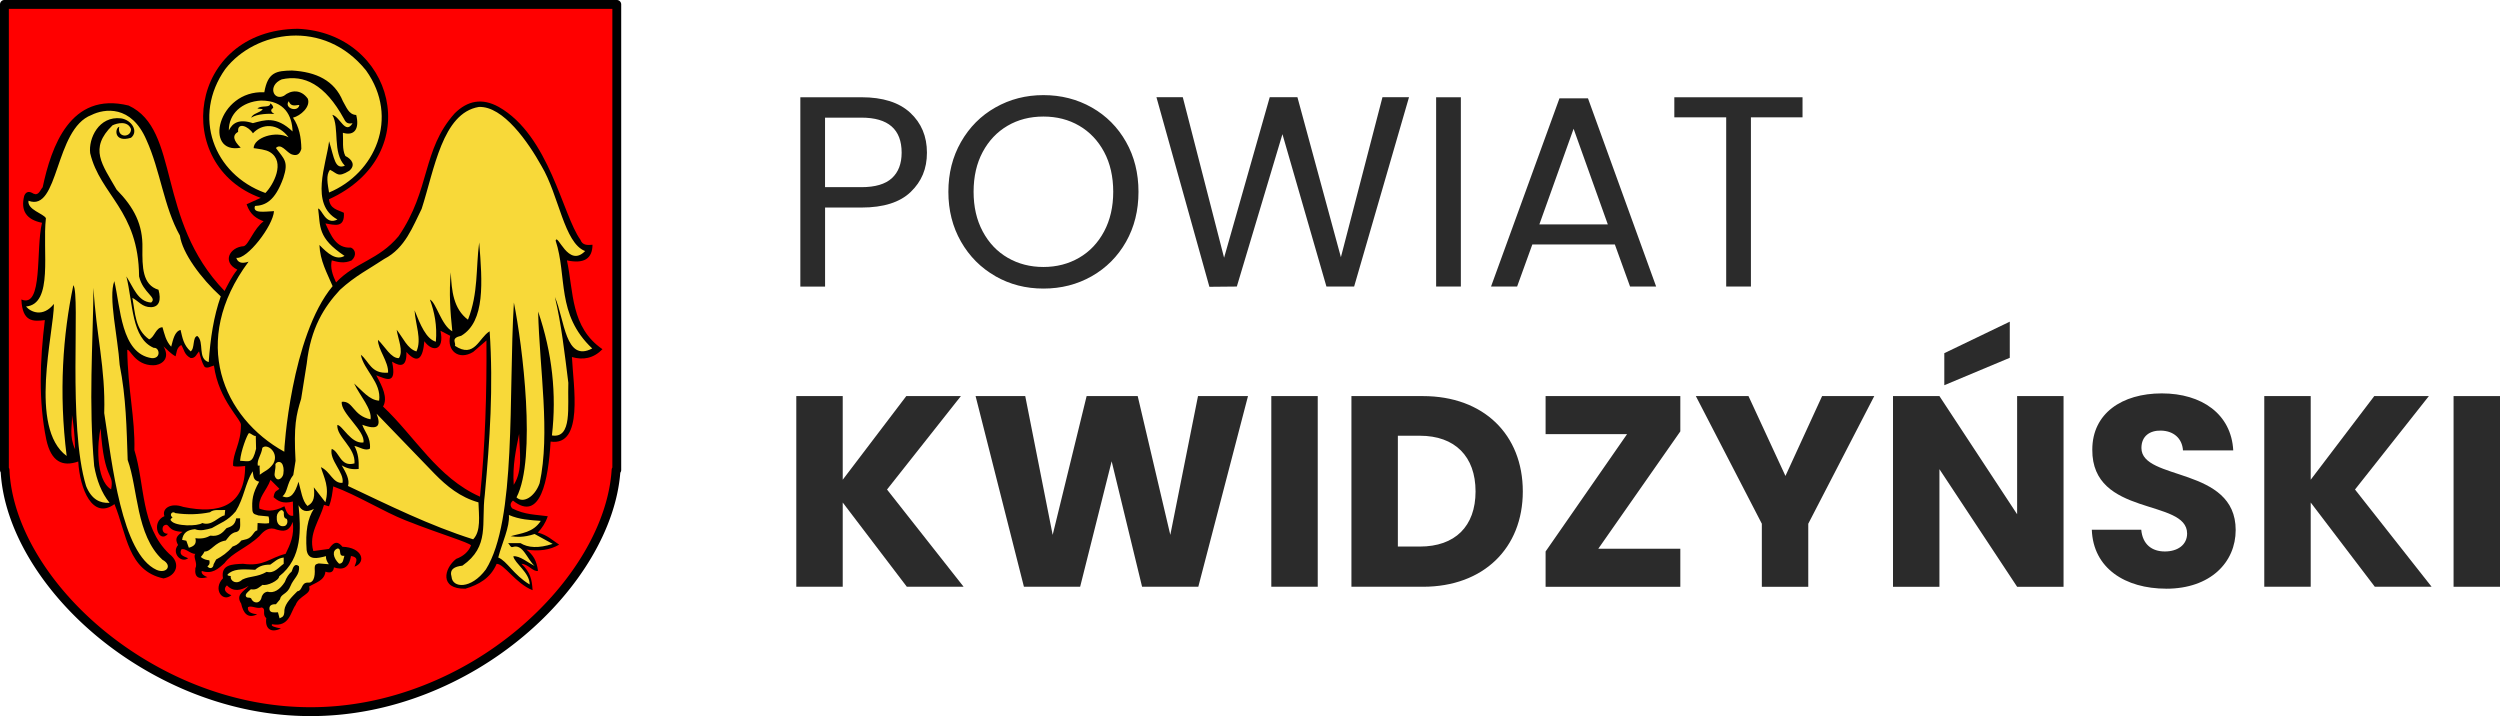
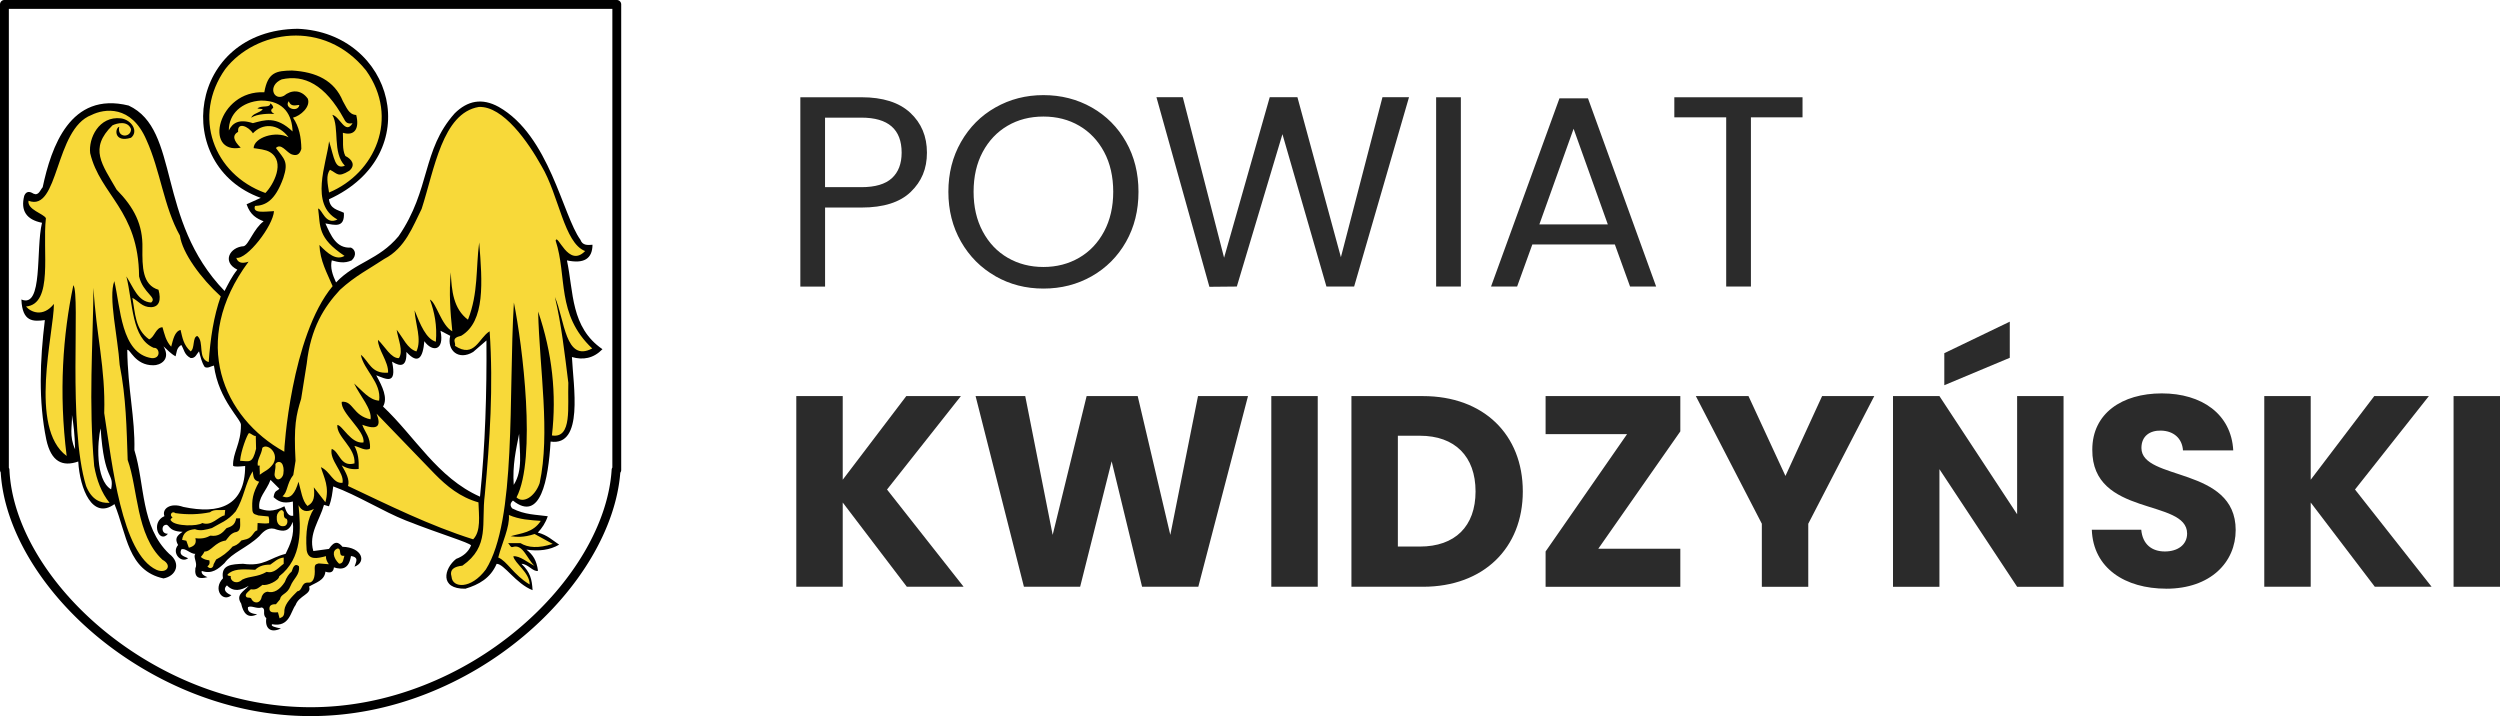
<svg xmlns="http://www.w3.org/2000/svg" xmlns:xlink="http://www.w3.org/1999/xlink" viewBox="0 0 667.09 191.08">
  <style>.E{isolation:isolate}</style>
-   <path d="M1.18,1.18v124.23h.16c1.3,29.83,38.83,64.49,81.54,64.49s79.64-34.66,81.51-64.49h.19V1.18H1.18Z" fill="red" />
  <path d="M82.88 191.08c-10.41 0-20.84-2.01-31-5.96-9.33-3.63-18.33-8.95-26.05-15.37-15.22-12.68-24.77-28.97-25.64-43.7a1.2 1.2 0 0 1-.19-.64V1.18C0 .53.53 0 1.18 0h163.4c.65 0 1.18.53 1.18 1.18v124.23a1.2 1.2 0 0 1-.24.72c-1.17 14.77-10.78 31.03-25.81 43.62-7.79 6.52-16.51 11.69-25.9 15.37-10.11 3.96-20.52 5.96-30.92 5.96zM2.36 124.81c.09.16.15.34.16.54.62 14.24 9.9 30.15 24.82 42.57 7.52 6.26 16.3 11.45 25.39 14.99 9.89 3.85 20.03 5.8 30.15 5.8s20.22-1.95 30.06-5.8c9.16-3.58 17.65-8.62 25.25-14.98 14.77-12.36 24.12-28.29 25.02-42.6.01-.21.08-.41.19-.57V2.36H2.36v122.45z" />
  <g fill-rule="evenodd">
    <path d="M72.19 128.04c-1.14 3.07-3.42 4.71-2.98 7.68 1.73.58 3.55 1.03 6.68-.63.49 1.43 1.02 2.78 2.35 2.53l-.09-3.79c-2.81.7-4.03-.19-5.15-1.17.27-1.95 1.01-1.58 1.54-2.26l-2.35-2.35h0zM69.58 52.8C45.69 44.2 50.13 8 79.44 7.68c25.6 1.06 34.55 33.52 8.34 45.5.31 2.63 2.37 2.8 3.98 3.6.25 4.17-2.5 3.24-4.93 2.84 1.5 3.26 2.89 6.7 6.82 6.45 1.19.53 1.59 2.09.19 3.41-1.95.89-3.63.47-5.31 0-.47 1.96.23 3.92 1.14 5.88 5.19-5.46 11.33-5.92 16.68-12.32 8.63-12.57 6.17-22.92 14.98-32.8 3.39-3.35 7.25-4.2 11.75-1.71 13.53 7.67 17.05 28.96 21.8 35.45.54 1.52 1.87 1.45 3.22 1.33-.03 3.78-2.34 5.13-6.82 4.17 1.8 8.42.96 17.86 9.48 23.7-2.42 2.48-5.18 2.94-8.15 2.09.37 7.71 3.2 23.86-5.69 22.56-.61 10.2-2.68 21.65-10.05 15.74-.78.7-.8 1.39-.19 2.09 3.37 1.73 6.37 1.65 9.48 2.09-.58 1.76-1.52 3.16-2.65 4.36 2.53.65 3.92 2.06 5.69 3.22-2.47 1.46-5.42 1.81-8.72 1.33 1.79 1.44 2.68 2.83 3.08 5.65-1.27.38-2.67-1.86-4.41-1.86 2.4 2.29 2.78 4.18 2.96 7.03-4.45-1.72-7.62-7.06-9.59-7.03-1.64 3.84-4.77 5.56-8.34 6.64-6.98.11-5.7-5.42-2.46-7.96 1.84-.68 3.25-1.81 3.98-3.6-.56-.78-7.94-2.92-17.37-6.63-6.05-2.38-12.94-6.75-19.41-9.11-.25 1.71-.36 3.34-1.14 5.31l-1.33-.38c-1.12 4.07-4.19 7.76-2.84 12.32l4.17-.57c1.54-2.37 2.62-1.78 3.6-.57 5.23.14 6.51 4.09 3.22 5.31.31-1.14 1.37-2.5-.95-2.84-.54 3.45-2.35 3.73-4.55 3.03-.11 1.16-.77 1.65-2.27 1.14-.22 2.36-2.59 2.92-4.36 3.98.8 2.04-2.71 2.37-3.6 4.93-1.34 1.74-1.57 5.98-6.26 5.12-.5.5.82.84 2.35 1.13-2.86 1.38-4.3-.16-3.9-2.77-1.24-.97.08-2.42-1.21-2.84-1.37.48-2.72-.62-3.68-.08-.21 1.26.85 1.75 2.46 1.9-2.5 1.26-3.72-.26-4.28-2.85-1.55-2.38.71-3.21 2.01-4.74-2.09 1.29-4.1 1.68-5.8-.12-1.33 1.24.04 2.21 1.18 2.62-2.24 2.02-5.07-1.56-2.24-4.51-.63-3.7 2.41-3.73 5.34-3.87 5.64.79 7.07-1.59 11.37-2.65 1.18-2.46 2.4-4.89 1.9-8.53-1 2.75-2.57 2.52-4.17 2.09-2.07-.91-3.47.2-4.74 1.71-3.26 3.12-7.3 4.43-9.29 7.2-1.66 1.53-3.32 3.04-6.07 2.09-.15.55.15 1.11 1.52 1.66-2.11.54-3.54.3-3.22-2.42.69-1.31-.74-3.02 0-3.8-1.33.09-2.84-1.79-3.79-1.14-.57 1.42.42 1.71 1.86 2.31-1.91 1.45-4.49-1.45-2.69-3.53-.94-1.66-.38-2.47 1.21-3.52-4.39-.11-3.29-2.52-4.93-1.71-.63.37-.76 2.25 1.02 2.23-2.3 2.82-4.76-3.06-.94-4.7-.73-1.87 1.46-3.73 5.04-2.46 9.64 2.03 16.48-.25 16.5-10.92-1.44.14-2.88.28-3.22-.07-.14-3.41 2.12-5.9 2.09-10.81.32-1.4-5.95-6.58-7.2-15.92-.82.17-1.64.84-2.46.38-.87-1.32-1.12-2.76-1.52-4.17-.66.71-.94 1.9-2.24 1.78-1.77-.91-1.72-2.31-2.5-3.49-1.35.86-1.18 1.99-1.52 3.03-1.23-.65-2.18-1.73-3.22-2.65 2.06 3.56-.92 5.08-2.73 5.04-4.9.04-6.27-4.56-6.94-4.09.14 10.63 2.11 18.1 1.9 26.73 2.87 9.29 1.63 20.35 9.29 27.68 3.28 2.48 1.89 5.93-1.52 6.56-9.51-2.05-9.77-11.74-13.08-19.83-5.88 4.28-9.25-4.06-9.67-11.37-4.16 1.46-7.24.13-8.53-5.88-2.11-10.29-1.7-20.99-.38-31.85-3.05.39-6.02.58-6.26-5.5 5.85 2.46 3.78-13.39 5.5-20.47-4.15-.83-5.76-3.21-4.74-7.2.51-1.24 1.39-1.25 2.46-.57 1.4.62 1.75-.92 2.46-1.71 2.29-10.71 7.32-25.65 22.94-21.8 13.84 6.45 7.23 30.45 25.59 49.48 1-1.9 1.88-3.79 3.41-5.69-4.22-2.09-1.96-6.05 1.71-6.26 1.31-.35 2.67-4.72 5.31-6.64-1.81-.74-3.56-1.62-4.55-4.55l3.79-1.71h0zm60.22 38.05c.1 13.89-.3 27.79-1.72 41.68-11.37-5.04-17.29-15.98-25.87-24.05 1.33-2.29-.14-5.29-1.82-8.34 2.55.94 5.6 2.8 4.22-3.64 2.41 1.51 3.97 1.26 3.83-2.59 3.18 3.52 4.41 1.5 4.79-2.87 2.14 3.04 5.43 2.57 4.31-2.78l2.59 1.34c-.95 3.92 2.24 6.67 6.13 4.31l3.55-3.07h0zm8.72 24.92c.08 4.69 1.1 9.65-1.44 13.61-.36-5.22.6-9.36 1.44-13.61zm-111.67-1.45c-.86 3.37-1.48 13.73 2.8 16.26.9-4.69-1.83-1.76-2.8-16.26zm-7.65-3.58c.11 2.98-.81 5.54.84 9.15-.1-4.09-.44-6.77-.84-9.15h0z" />
    <path d="M92.87 129.66c.51-1.65-.57-3.57-1.69-5.49 1.53.92 2.86 1.14 4.53.96.07-2.29-.1-4.14-1.14-6.15 1.34.27 2.94 1.48 4.15.71.22-3.07-1.41-4.4-2.05-6.35 4.3 1.6 5.06.22 3.81-2.96l15.5 16.06c3.24 3.3 6.8 6.23 11.69 7.61.11 3.66.72 7.65-1.41 9.86-11.61-3.67-22.48-9.08-33.39-14.23h0zm42.91 7.75c2.84 1.24 5.68 1.37 8.52 1.58-2.04 3.16-5.19 3.24-8.05 4.09 1.67.2 3.35.4 6.4-.59l4.82 2.64c-3.78 1.23-6.56 1.04-8.58-.2h-3.3c.37.33.66 1.22 1.18 1.04 2.8-.96 3.82 3.19 5.88 5.03-1.9-.92-3.93-2.74-5.68-2.57.32 1.86 4.41 4.37 4.36 7.53-4.31-2.57-6.03-6.26-8.38-7.2.98-3.8 3.13-8.19 2.84-11.35h0zM70.8 51.49c-13.87-5-19.58-20.5-10.68-33.08 7.97-10.25 26.3-13.59 37.57.4 9 12.65 2.36 27.47-9.89 32.56-.36-2.26-.9-4.63.26-6.06 1.97.95 2.03 2.17 5.14.26 1.73-1.45.78-3.05-1.05-3.95-.92-1.83-.5-4.11-.66-6.19 3.16.97 4.47-1.18 3.56-4.75-2.02-.08-2.61-2.13-3.56-3.69-2.27-5.53-7.15-7.81-13.58-8.17-4.13.08-6.45.38-7.38 5.8-12.45-.6-16.3 16.7-6.3 14.79-1.98-1.96-2.3-3.29-.69-4.24-.26-2.71 2.74-1.49 3.95.4 2.47-2.69 6.64-2.76 9.52 1.07-3.53-1.85-9.28.1-9.33 2.89 1.36.22 3.19.36 4.33 1.05 4.28 2.57.91 8.83-1.22 10.94h0zm-9.74-16.68c.99-1.98 2.65-3.17 6.42-1.95 3.12-.82 6.16-1.99 10.59 2.22-.12-4.22-2.14-8.25-8.41-8.25-5.18.3-8.65 3.61-8.6 7.98h0zm6-3.39c1.36-1.09 5.13-1.14 6.15-1.01-1.7-.95-.31-1.6-.31-1.6 0-.47-.26-.88-.78-1.25.03 1.37-2.46.42-3.43 1.4l1.44.16c-.7 1.01-2.75 1.11-3.08 2.3h0zm9.91-4.33c-1.11 1.79 2.4 2.96 2.9 1.02-.04-.11-.18-.11-.29-.09-.93.13-1.87.34-2.41-.74-.05-.09 0-.25-.2-.19zm17.11 5.78c-1.52.35-1.92-.43-2.32-1.2-5.03-9.18-10.64-11.83-16.59-10.49-3.83 1.63-2.24 5.84.6 4.38 1.84-1.55 4.53-1.8 6.36.77.82 2.17-1.97 4.59-3.95 5.07 1.65 2.39 2.19 5.26 2.23 8.34-.52 1.78-1.55 1.87-2.75 1.38-1.35-.69-2.69-2.97-4.04-1.63 2.18 2.97 3.45 3.54 1.98 7.99-2.24 6.25-4.87 7.34-7.56 7.48-.73 2.07 2.52 1.49 5.07 1.38-.25 3.95-7.19 12.95-10.06 12.46.37 1.17 1.3 1.69 3.27 1.03-15.75 21.19-6.81 41.69 9.54 50.71-.14-.14 1.84-30.9 12.89-44.18-1.51-3.59-3.34-6.75-3.52-11 2.23 2.32 4.47 4.22 6.7 2.92-7.25-4.84-6.4-7.8-7.05-12.63 1.05.09 1.93 4.57 5.16 2.92-7.46-4.05-2.94-14.8-2.23-20.88 1.41 4.6 1.55 7.62 4.21 6.53-3.4-3.52-1.36-10.12-3.35-13.58 2.06.46 3.48 5.45 5.41 2.23h0zm-27.66 82.69c-.53.54-2.13 4.69-2.36 7.39 2.44.08 3.27.95 4.27-3.2l-.08-3.43c-.61.1-1.17-.65-1.83-.76h0zm3.58 3.96c-.28 1.98-1.47 3.08-1.22 4.72h.53c-.14.54.09 1.48 0 2.44 1.26-1 2.38-1.21 3.58-2.9 1.74-2.95-1.64-5.62-2.9-4.27zm3.48 4.37c.19-.6 1.29-1.04 1.86-.03.22.51.48 1.21.26 2.64-.19 1.06-1.55 2.21-2.23.65-.35-.71.28-1.93.11-3.27zm-6.06 1.91c.28 1.13-.02 2.35 1.73 2.74-1.75 3.11-1.99 4.88-1.8 7.68.15 1.17 1 1.04 1.62 1.33l2.68.26c.12.4.23.93.14 1.79-1.04.19-2.01.01-3.05-.04l-.08 1.97c-.95.06-1.19 1.84-2.83 2.33l-1.42.36c-1.07 1.28-1.68 1.34-2.35 1.62-1.36 1.63-2.83 2.63-4.39 3.46l-.68 1.28c-.04.98-.97 1.42-1.66.53.65-.41.68-.98.53-1.59-.76-.11-1.51-.21-2.27-.91.77-.92.79-1.09.98-1.44 1.76.07 2.74-2.53 5.68-2.94.68-.8 1.17-1.76 2.42-2.19 1.94-.22 1.3-2.22 1.41-3.72h-1.06c-.33 1.93-1.48 2.22-2.58 2.62-1.03 1.22-2.09 2.32-4.3 1.99-1.02.54-2.18.94-4 .68.43 1.71-.61 2.22-1.75 2.55l-.67-1.87-1.13-.23c.29-1.93 1.42-2.66 3.42-2.85 1.49.58 3.04.11 4.53-.3 2.17-1.33 4.19-1.86 6.36-4.46 2.22-3.59 2.53-7.48 4.51-10.68h0zm-7.33 10.28l-.15 1.44c-1.63.27-3.4 2.96-5.97 2.04-1.18.9-7.18.93-8.31-.6-.35-.3.02-.6.38-.91-.97-.57-.15-1.87.76-1.13 3.24.47 6.31.36 9.22-.23 1-.87 2.66-.51 4.08-.6h0zm15.64.55c.02.72-.12 1.65.77 1.83.43.68.09 1.72-.56 1.89-1.26.33-2.01-.6-2.08-1.76-.07-1.2.1-1.57.73-2.21.32-.19.64-.61 1.13.25h0zm3.93-1.82c.82 1.51 2.06 2.1 4.1.97-1.68 2.47-2.3 6.18-1.94 11 .42 2.75 2.75 2.26 5.17 1.62-.09.72.24 1.44.75 2.16l-2.69-.22c-.47.19-1.09.05-1.08 1.29.17 2.54-.41 4.03-1.87 3.82-1.82.05-1.28 2.1-2.76 2.33-1.46 1.48-3.24 3.2-3.45 4.96.02 2.11-.75 1.86-1.29 2.26l-.43-1.62c-1.04.06-2.12.17-2.26-.75-.13-.97.43-1.45 1.72-1.4l1.08-1.29c.25-1.57 1.9-1.26 2.8-3.56.78-2.01 2.58-2.98 2.26-5.28-1.02-.89-1.53.07-1.94 1.4-.76.63-1.38 1.56-1.83 2.8-1.35 2.08-2.88 3.06-4.64 2.59-.54.09-1.07.3-1.51 1.29-.35 2.07-2.28 1.94-2.8.54-.52-.51-1.01.02-1.4-.54-.35-.65.56-1.29 1.29-1.94 1.64.28 2.25-.61 3.13-1.19 1.15.37 4.39-1.13 4.42-2.26 6.27-4.83 5.77-12.8 5.17-18.97h0zm-3.96 13.96v1.67c-1.4.99-2.52 2.67-4.55 2.15-2.54 1.48-4.43 1.04-6.51 2.07-1.45 1.42-3.29.48-3.06-.95-1.37-.1-.85-.49-.33-.87 1.74-1.21 4.35-.89 6.84-.8.81-.76 1.88-1.39 4.04-1.38 1.09-.72 1.94-1.7 3.56-1.89h0zm14.44-2.43c-1.65.5-1.28 2.53.33 4.07 1.19.01 1.13-1.22 1.42-2.11-1.84.24-.56-1.77-1.75-1.96h0zm-14.77-13.92c1.4-1.01 1.12-3.46 2.89-5.68l.6-3.78c-.51-9.38.14-12.16 1.49-16.53l1.49-9.36c1.06-9.57 4.64-15.15 8.86-19.72 4.16-3.81 7.93-5.64 11.85-8.27 5.59-2.88 7.63-8.74 9.96-13.35 3.39-10.48 5.53-25.55 15.24-27.19 6.51-.33 13.27 9.51 16.73 15.74 4.67 7.8 6.03 20.6 11.65 22.71-4.5 4.65-7.36-4.91-7.87-2.79 3.14 9.6.1 19.66 9.76 28.78-7.21 3.82-7.33-7.68-9.96-13.74 1.74 7.27 2.61 15.12 3.59 22.91-.24 6.36 1.11 14.92-4.38 14.04 1.28-11.02.08-22.04-3.68-33.06.38 15.52 3.29 32.37.4 45.81-1.31 3.68-4.4 5.48-6.17 3.78 5.39-10.35 1.58-40.74-.7-51.99-1.47 24.73.72 58.16-7.47 71.21-4 5.39-8.92 4.96-9.16 1.99-.61-2.04.78-2.76 2.89-2.99 7.4-5.17 4.98-11.28 5.98-18.92 1.34-14.48 2.31-28.87 1.29-43.62-2.89 1.73-4.01 7.34-9.26 3.88.37-.91-1.27-2.01 1.69-2.69 6.41-3.83 5.64-14.32 4.78-24.9-.91 6.86-.19 13.52-2.99 20.62-3.86-2.88-4.38-7.68-4.58-12.65-.51 5.41-.14 10.59.4 15.74-2.92-1.52-4.32-7.76-5.98-8.47 1.21 3.3 1.97 6.9 1.59 11.25-2.58-.73-4.14-4.52-5.68-8.37.2 3.66 1.98 7.77.5 10.96-2.39-.66-3.6-3.68-5.28-5.78.39 2.61 1.87 5.68.6 7.57-2.08.11-3.74-3.11-5.58-4.88-.07 2.52 2.85 5.84 2.69 8.76-4.59.36-5.04-3.01-7.27-4.78.75 4.08 5.56 7.38 4.88 12.25-2.62-.14-4.55-2.72-6.67-4.58 1.49 3.19 4.84 6.85 4.38 9.56-4.75-.96-4.58-4.99-7.67-4.68-.46 2.92 6.36 7.8 5.78 10.86-3.34.43-5.6-4.6-6.97-4.68-.25 3.22 4.9 6 4.58 10.26-3.82 1.06-3.95-3.11-6.08-3.88-.72 3.02 3.41 6.29 2.89 9.06-2.55.28-3.24-3.05-5.78-4.18.85 2.84 2.34 5.28 1.2 9.36l-3.09-3.98c.45 3.52-.58 4.32-1.69 4.98-1.4-1.35-1.72-4.15-2.39-6.47-.87 2.96-2.09 4.89-4.28 3.88h0zM58.91 79.07c-1.9 5.37-2.77 11.22-3.22 17.55-3.06-.89-1.09-5.39-3.04-6.97-1.35.29-.61 3.4-1.79 4.11-1.89-1.66-2.2-3.71-2.68-5.72-1.58.41-1.98 2.53-2.5 4.47-1.46-1.56-1.79-3.4-2.32-5.18-1.78-.02-2.15 2.73-3.57 3.22-3.76-2.65-3.71-7.05-4.47-11.08 1.65.86 2.59 2.52 5 2.5 2.15-.07 2.74-1.87 1.97-4.65-4.33-1.28-4.33-6.16-4.29-11.08.16-6.27-2.21-10.87-6.89-15.64-3.84-6.71-7.47-10.96-1.09-17.16 1.11-.52 4-1.37 4.94.99.08 2.36-3.82 2.47-3.14-.59-1.19.27-1.53 4.36 3.14 2.92 2.09-1.7.16-4.77-2.68-5.18-5.92-.68-8.7 5.38-8.22 9.29 2.66 11.2 12.93 15.21 13.05 32.89 1.08 4.53 4.94 5.58 3.22 6.97-3.55-.21-4.75-4.09-6.61-6.97 1.77 7.09 1.34 16.55 7.33 19.07 1.49-.21 2.05 2.88-.54 2.74-8.26-1.19-8.34-13.65-10.01-20.55-1.63 4.28.94 14.88 1.43 22.34 1.73 8.71 1.85 17.02 2.14 25.38 2.77 7.63 2.19 20.04 9.29 26.63 2.79 1.51 1.08 3.86-1.61 2.68-9.31-4.3-11.82-28.26-13.94-41.82.37-12.13-2.16-20.77-2.86-33.42-.17 15.66-1.33 30.54.18 47.54.68 3.8 1.95 7.15 4.11 9.83-2.57.13-4.8-.89-6.26-4.47-4.96-16.16-1.49-50.93-3.4-53.62-2.79 13.22-3.93 28.56-1.79 45.58-10.2-7.48-3.41-32.9-3.4-40.57-2.92 3.66-6.2 2.18-7.45.69 7.37-.64 4.31-14.84 5.31-23.57-.62-1.22-5.01-2.25-4.65-4.65 8.17 3.15 6.91-19.13 16.8-22.88 3.43-1.71 10.61-2.77 14.67 6.64 3.74 8.23 4.64 17.88 8.94 25.54.62 4.62 5.62 11.42 10.89 16.21h0z" fill="#f8d939" />
  </g>
  <g class="E">
    <path d="M243.02 51.21c-2.88 2.78-7.26 4.17-13.15 4.17h-9.71v21.09h-6.6V25.95h16.31c5.7 0 10.04 1.38 13.01 4.13s4.46 6.31 4.46 10.65-1.44 7.69-4.31 10.47zm-5.04-3.66c1.74-1.59 2.61-3.87 2.61-6.81 0-6.23-3.58-9.35-10.73-9.35h-9.71v18.55h9.71c3.67 0 6.38-.8 8.12-2.39zm27.62 26.13c-3.87-2.2-6.92-5.27-9.17-9.2-2.25-3.94-3.37-8.37-3.37-13.3s1.12-9.36 3.37-13.3 5.3-7.01 9.17-9.2c3.87-2.2 8.14-3.3 12.83-3.3s9.03 1.1 12.9 3.3 6.91 5.25 9.13 9.17c2.22 3.91 3.33 8.36 3.33 13.34s-1.11 9.42-3.33 13.34c-2.22 3.91-5.27 6.97-9.13 9.17-3.87 2.2-8.16 3.3-12.9 3.3s-8.96-1.1-12.83-3.3zm22.35-4.9c2.83-1.64 5.05-3.99 6.67-7.03s2.43-6.57 2.43-10.58-.81-7.6-2.43-10.62-3.83-5.35-6.63-6.99-5.99-2.46-9.57-2.46-6.77.82-9.57 2.46-5.01 3.97-6.63 6.99-2.43 6.56-2.43 10.62.81 7.54 2.43 10.58 3.84 5.39 6.67 7.03 6 2.46 9.53 2.46 6.7-.82 9.53-2.46zm88.02-42.83l-14.64 50.51h-7.39L342.2 35.8l-12.17 40.66-7.32.07-14.13-50.59h7.03l11.02 42.83 12.18-42.83h7.39l11.6 42.69 11.09-42.69h7.1zm13.84 0v50.51h-6.6V25.95h6.6zm41.1 39.28h-22.03l-4.06 11.23h-6.96l18.26-50.22h7.61l18.19 50.22h-6.96l-4.06-11.23zm-1.89-5.36l-9.13-25.51-9.13 25.51h18.26zm51.96-33.92v5.36h-13.77v45.15h-6.6V31.31h-13.84v-5.36h34.21z" fill="#2b2b2b" />
    <g fill="#2b2b2b">
      <use xlink:href="#B" />
      <path d="M260.31 105.69h13.26l7.32 37.04 9.06-37.04h13.63l8.7 37.04 7.39-37.04h13.34l-13.26 50.88h-15l-8.12-33.48-8.41 33.48h-15l-12.9-50.88zm78.92 0h12.39v50.88h-12.39v-50.88zm67.11 25.44c0 15.08-10.44 25.44-26.67 25.44h-19.06v-50.88h19.06c16.23 0 26.67 10.29 26.67 25.44zm-27.47 14.71c9.35 0 14.86-5.36 14.86-14.71s-5.51-14.86-14.86-14.86H373v29.57h5.87zm69.5-30.73l-21.89 31.31h21.89v10.15h-35.95v-9.42l21.74-31.31h-21.74v-10.15h35.95v9.42zm4.13-9.42h14.06l9.86 21.31 9.78-21.31h13.92l-17.61 34.06v16.82h-12.39v-16.82l-17.61-34.06zm98.13 0v50.88h-12.39l-20.73-31.38v31.38h-12.39v-50.88h12.39l20.73 31.53v-31.53h12.39zm-14.35-19.86v9.64l-17.47 7.32v-8.55l17.47-8.41zm41.75 71.25c-10.94 0-19.5-5.44-19.86-15.73h13.19c.36 3.91 2.83 5.8 6.3 5.8s5.94-1.81 5.94-4.78c0-9.42-25.44-4.35-25.3-22.4 0-9.64 7.9-15 18.55-15s18.55 5.51 19.06 15.22H582.5c-.22-3.26-2.54-5.22-5.87-5.29-2.97-.07-5.22 1.45-5.22 4.64 0 8.84 25.15 4.86 25.15 21.89 0 8.55-6.67 15.66-18.55 15.66z" />
      <use xlink:href="#B" x="391.71" />
      <path d="M654.7 105.69h12.39v50.88H654.7v-50.88z" />
    </g>
  </g>
  <defs>
    <path id="B" d="M224.87,134.1v22.47h-12.39v-50.88h12.39v22.32l16.96-22.32h14.57l-19.71,24.93,20.44,25.95h-15.15l-17.1-22.47Z" />
  </defs>
</svg>